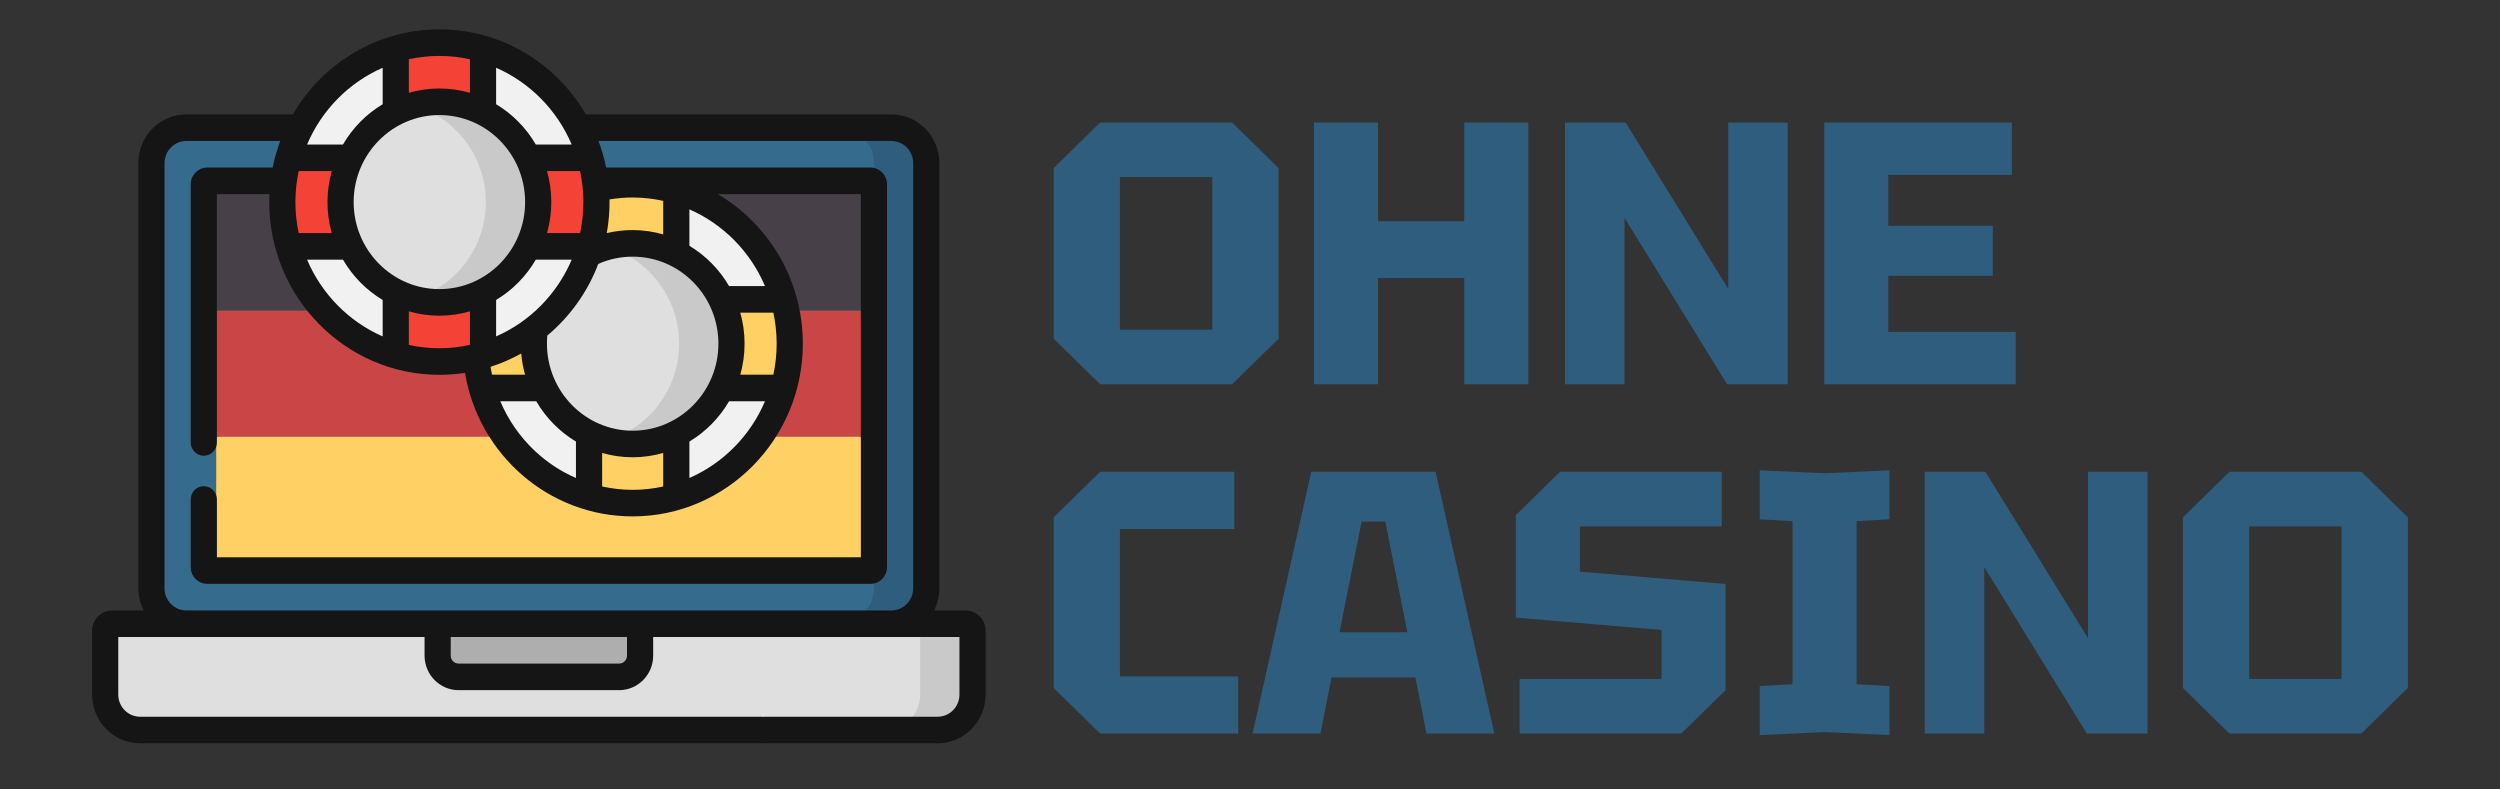
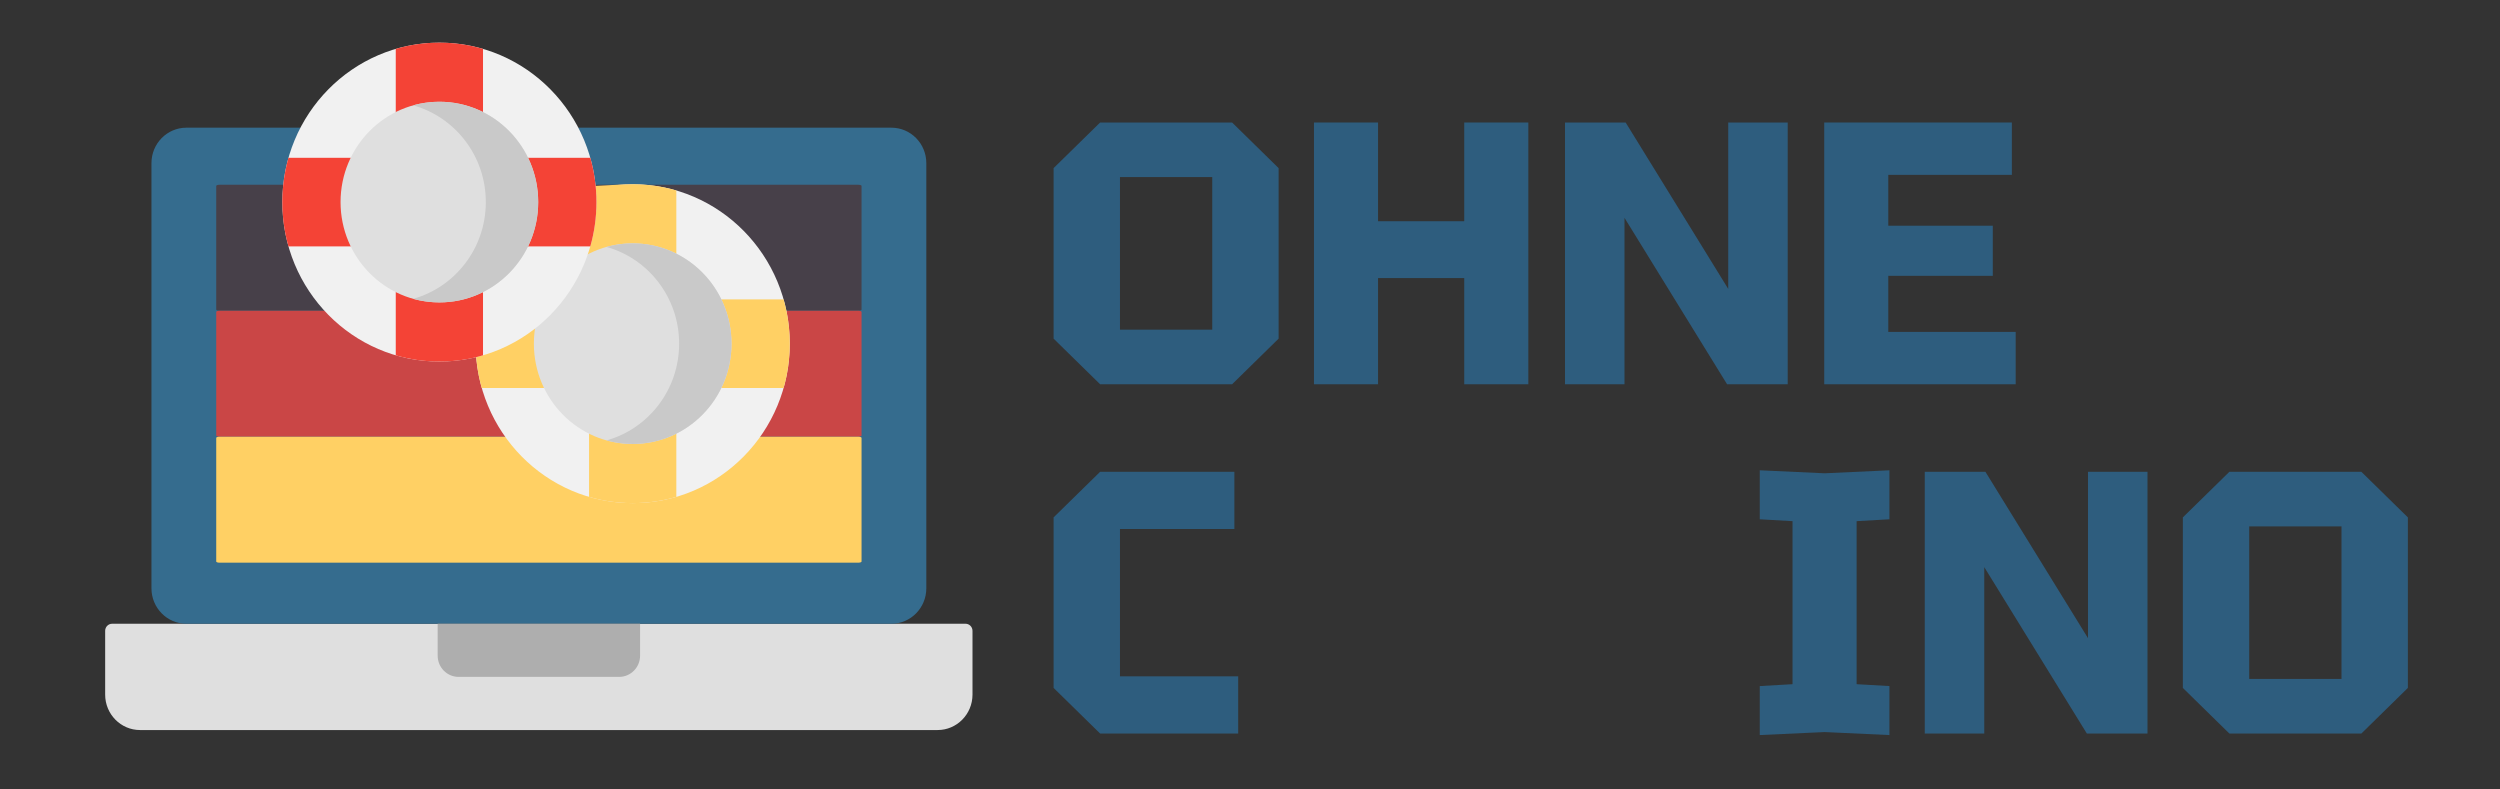
<svg xmlns="http://www.w3.org/2000/svg" width="171" height="54" viewBox="0 0 171 54" fill="none">
  <rect x="0" y="0" width="171" height="54" fill="#333333" stroke="none" />
  <g clip-path="url(#clip0_1271_8983)">
    <g clip-path="url(#clip1_1271_8983)">
      <path d="M64.132 49.935H9.58C8.262 49.935 7.193 48.85 7.193 47.511V43.149C7.193 42.881 7.407 42.664 7.67 42.664H66.041C66.305 42.664 66.519 42.881 66.519 43.149V47.511C66.519 48.85 65.45 49.935 64.132 49.935Z" fill="#DFDFDF" />
-       <path d="M66.044 42.664H62.463C62.726 42.664 62.94 42.881 62.94 43.149V47.511C62.94 48.85 61.871 49.935 60.553 49.935H64.134C65.452 49.935 66.521 48.85 66.521 47.511V43.149C66.521 42.881 66.307 42.664 66.044 42.664Z" fill="#C9C9C9" />
      <path d="M60.973 42.664H12.748C11.429 42.664 10.36 41.579 10.36 40.24V11.158C10.36 9.819 11.429 8.734 12.748 8.734H60.973C62.291 8.734 63.36 9.819 63.36 11.158V40.24C63.36 41.579 62.291 42.664 60.973 42.664Z" fill="#356C8E" />
-       <path d="M60.97 8.734H57.389C58.707 8.734 59.776 9.819 59.776 11.158V40.24C59.776 41.579 58.707 42.664 57.389 42.664H60.97C62.288 42.664 63.357 41.579 63.357 40.24V11.158C63.357 9.819 62.288 8.734 60.97 8.734Z" fill="#2E5D7E" />
      <path d="M14.79 21.175V12.715C14.79 12.672 14.893 12.637 15.02 12.637H58.7C58.827 12.637 58.93 12.672 58.93 12.715V21.175C58.93 21.219 58.827 21.254 58.7 21.254H15.02C14.893 21.254 14.79 21.219 14.79 21.175Z" fill="#474049" />
      <path d="M14.79 29.793V21.332C14.79 21.289 14.893 21.254 15.02 21.254H58.7C58.827 21.254 58.93 21.289 58.93 21.332V29.793C58.93 29.836 58.827 29.871 58.7 29.871H15.02C14.893 29.871 14.79 29.836 14.79 29.793Z" fill="#CA4646" />
      <path d="M14.79 38.41V29.949C14.79 29.906 14.893 29.871 15.02 29.871H58.7C58.827 29.871 58.93 29.906 58.93 29.949V38.41C58.93 38.453 58.827 38.488 58.7 38.488H15.02C14.893 38.488 14.79 38.453 14.79 38.41Z" fill="#FFD064" />
      <path d="M42.35 46.299H31.368C30.577 46.299 29.936 45.648 29.936 44.845V42.664H43.782V44.845C43.782 45.648 43.141 46.299 42.35 46.299Z" fill="#AEAEAE" />
      <path d="M43.276 34.413C49.21 34.413 54.02 29.531 54.02 23.507C54.02 17.484 49.21 12.602 43.276 12.602C37.343 12.602 32.533 17.484 32.533 23.507C32.533 29.531 37.343 34.413 43.276 34.413Z" fill="#F1F1F1" />
-       <path d="M54.02 23.507C54.02 24.559 53.873 25.576 53.599 26.537H46.261V33.987C45.314 34.264 44.312 34.413 43.276 34.413C42.24 34.413 41.239 34.264 40.292 33.987V26.537H32.953C32.68 25.576 32.533 24.559 32.533 23.507C32.533 22.456 32.68 21.439 32.953 20.478H40.292V13.028C41.239 12.751 42.24 12.602 43.276 12.602C44.312 12.602 45.314 12.751 46.261 13.028V20.478H53.599C53.873 21.439 54.02 22.456 54.02 23.507Z" fill="#FFD064" />
+       <path d="M54.02 23.507C54.02 24.559 53.873 25.576 53.599 26.537H46.261V33.987C45.314 34.264 44.312 34.413 43.276 34.413C42.24 34.413 41.239 34.264 40.292 33.987V26.537H32.953C32.68 25.576 32.533 24.559 32.533 23.507C32.533 22.456 32.68 21.439 32.953 20.478V13.028C41.239 12.751 42.24 12.602 43.276 12.602C44.312 12.602 45.314 12.751 46.261 13.028V20.478H53.599C53.873 21.439 54.02 22.456 54.02 23.507Z" fill="#FFD064" />
      <path d="M43.276 30.368C47.009 30.368 50.035 27.296 50.035 23.506C50.035 19.717 47.009 16.645 43.276 16.645C39.543 16.645 36.517 19.717 36.517 23.506C36.517 27.296 39.543 30.368 43.276 30.368Z" fill="#DFDFDF" />
      <path d="M43.275 16.645C42.655 16.645 42.055 16.731 41.484 16.89C44.348 17.687 46.453 20.346 46.453 23.506C46.453 26.666 44.348 29.326 41.484 30.123C42.055 30.281 42.655 30.368 43.275 30.368C47.008 30.368 50.034 27.296 50.034 23.506C50.034 19.717 47.008 16.645 43.275 16.645Z" fill="#C9C9C9" />
      <path d="M30.054 24.73C35.987 24.73 40.797 19.847 40.797 13.824C40.797 7.801 35.987 2.918 30.054 2.918C24.121 2.918 19.311 7.801 19.311 13.824C19.311 19.847 24.121 24.73 30.054 24.73Z" fill="#F1F1F1" />
      <path d="M40.797 13.824C40.797 14.876 40.651 15.892 40.377 16.853H33.038V24.303C32.092 24.581 31.09 24.73 30.054 24.73C29.018 24.73 28.017 24.581 27.07 24.303V16.853H19.731C19.458 15.892 19.311 14.876 19.311 13.824C19.311 12.772 19.458 11.755 19.731 10.794H27.07V3.345C28.017 3.067 29.018 2.918 30.054 2.918C31.09 2.918 32.092 3.067 33.038 3.345V10.794H40.377C40.651 11.755 40.797 12.772 40.797 13.824Z" fill="#F44336" />
      <path d="M30.054 20.684C33.787 20.684 36.813 17.612 36.813 13.823C36.813 10.033 33.787 6.961 30.054 6.961C26.321 6.961 23.294 10.033 23.294 13.823C23.294 17.612 26.321 20.684 30.054 20.684Z" fill="#DFDFDF" />
      <path d="M30.052 6.961C29.432 6.961 28.832 7.047 28.262 7.206C31.125 8.003 33.23 10.662 33.23 13.823C33.23 16.983 31.125 19.642 28.262 20.439C28.832 20.598 29.432 20.684 30.052 20.684C33.785 20.684 36.812 17.612 36.812 13.823C36.812 10.033 33.785 6.961 30.052 6.961Z" fill="#C9C9C9" />
-       <path d="M66.044 41.754H63.893C64.123 41.299 64.253 40.784 64.253 40.239V11.157C64.253 9.319 62.781 7.824 60.971 7.824H56.072C55.577 7.824 55.176 8.231 55.176 8.733C55.176 9.209 55.536 9.599 55.995 9.639C56.02 9.641 56.046 9.642 56.072 9.642H60.971C61.793 9.642 62.463 10.321 62.463 11.157V40.239C62.463 41.074 61.793 41.754 60.971 41.754H12.746C11.923 41.754 11.254 41.074 11.254 40.239V11.157C11.254 10.321 11.923 9.642 12.746 9.642H19.169C18.959 10.204 18.781 10.806 18.65 11.46H14.178C13.553 11.46 13.044 11.976 13.044 12.611V30.264C13.044 30.766 13.445 31.173 13.939 31.173C14.434 31.173 14.835 30.766 14.835 30.264V13.277H18.429C18.421 13.458 18.416 13.64 18.416 13.822C18.416 20.325 23.627 25.637 30.054 25.637C30.649 25.637 31.234 25.591 31.805 25.504C32.748 31.128 37.565 35.322 43.275 35.322C49.669 35.322 54.914 30.042 54.914 23.507C54.914 19.173 52.595 15.337 49.093 13.277H58.882V38.118H14.835V34.164C14.835 33.662 14.434 33.255 13.939 33.255C13.445 33.255 13.044 33.662 13.044 34.164V38.785C13.044 39.42 13.553 39.936 14.178 39.936H59.538C60.163 39.936 60.672 39.42 60.672 38.785V12.611C60.672 11.976 60.163 11.46 59.538 11.46H41.459C41.341 10.873 41.173 10.269 40.939 9.642H55.919C55.945 9.642 55.97 9.641 55.995 9.639C56.454 9.599 56.814 9.209 56.814 8.733C56.814 8.231 56.413 7.824 55.919 7.824H40.077C38.025 4.304 34.268 2.008 30.054 2.008C25.844 2.008 22.085 4.3 20.031 7.824H12.746C10.936 7.824 9.463 9.319 9.463 11.157V40.239C9.463 40.784 9.594 41.299 9.823 41.754H7.673C6.916 41.754 6.3 42.379 6.3 43.147V47.51C6.3 49.347 7.772 50.842 9.582 50.842H52.099C52.594 50.842 52.994 50.435 52.994 49.933C52.994 49.431 52.594 49.024 52.099 49.024H9.582C8.76 49.024 8.09 48.345 8.09 47.51V43.572H29.04V44.844C29.04 46.147 30.084 47.207 31.367 47.207H42.349C43.633 47.207 44.677 46.147 44.677 44.844V43.572H65.626V47.51C65.626 48.345 64.957 49.024 64.134 49.024H52.325C51.83 49.024 51.429 49.431 51.429 49.933C51.429 50.435 51.83 50.842 52.325 50.842H64.134C65.944 50.842 67.416 49.347 67.416 47.51V43.147C67.416 42.379 66.801 41.754 66.044 41.754ZM30.054 7.87C33.288 7.87 35.918 10.54 35.918 13.822C35.918 17.105 33.288 19.775 30.054 19.775C26.821 19.775 24.19 17.105 24.19 13.822C24.19 10.54 26.821 7.87 30.054 7.87ZM53.123 23.507C53.123 24.235 53.044 24.944 52.898 25.628H50.637C50.826 24.953 50.929 24.242 50.929 23.507C50.929 22.772 50.826 22.061 50.637 21.387H52.898C53.044 22.071 53.123 22.779 53.123 23.507ZM49.139 23.507C49.139 26.79 46.508 29.46 43.275 29.46C40.042 29.46 37.411 26.79 37.411 23.507C37.411 23.322 37.42 23.135 37.437 22.949C38.98 21.661 40.191 19.978 40.92 18.054C41.662 17.723 42.452 17.555 43.275 17.555C46.508 17.555 49.139 20.225 49.139 23.507ZM36.648 17.761H39.104C38.108 20.111 36.249 21.998 33.934 23.01V20.517C35.052 19.847 35.988 18.896 36.648 17.761ZM35.651 24.179C35.693 24.677 35.782 25.161 35.913 25.628H33.651C33.614 25.451 33.581 25.271 33.553 25.091C34.286 24.856 34.988 24.549 35.651 24.179ZM43.275 15.737C42.67 15.737 42.079 15.807 41.504 15.945C41.646 15.155 41.702 14.395 41.69 13.64C42.213 13.554 42.743 13.51 43.275 13.51C43.992 13.51 44.69 13.59 45.364 13.738V16.034C44.699 15.842 43.999 15.737 43.275 15.737ZM39.902 13.822C39.902 14.55 39.823 15.259 39.677 15.944H37.416C37.605 15.269 37.709 14.558 37.709 13.822C37.709 13.088 37.605 12.377 37.416 11.702H39.677C39.823 12.386 39.902 13.095 39.902 13.822ZM22.692 15.944H20.431C20.285 15.259 20.206 14.55 20.206 13.822C20.206 13.095 20.285 12.386 20.431 11.702H22.692C22.503 12.377 22.399 13.088 22.399 13.822C22.4 14.558 22.503 15.269 22.692 15.944ZM21.004 17.761H23.46C24.12 18.896 25.056 19.847 26.174 20.517V23.01C23.86 21.998 22 20.111 21.004 17.761ZM27.965 23.591V21.297C28.63 21.488 29.33 21.593 30.054 21.593C30.778 21.593 31.479 21.488 32.143 21.297V23.591C31.469 23.739 30.771 23.82 30.054 23.82C29.337 23.82 28.639 23.739 27.965 23.591ZM34.221 27.446H36.68C37.341 28.581 38.277 29.532 39.395 30.202V32.696C38.374 32.251 37.426 31.632 36.592 30.85C35.563 29.884 34.761 28.724 34.221 27.446ZM41.186 33.275V30.981C41.851 31.173 42.551 31.278 43.275 31.278C43.999 31.278 44.699 31.173 45.364 30.982V33.276C44.69 33.424 43.992 33.504 43.275 33.504C42.566 33.504 41.867 33.425 41.186 33.275ZM47.154 32.694V30.202C48.273 29.532 49.209 28.581 49.869 27.446H52.325C51.329 29.796 49.47 31.683 47.154 32.694ZM52.326 19.569H49.87C49.209 18.434 48.273 17.483 47.154 16.813V14.319C49.47 15.331 51.329 17.218 52.326 19.569ZM39.104 9.885H36.649C35.988 8.749 35.052 7.799 33.934 7.128V4.635C36.249 5.647 38.108 7.534 39.104 9.885ZM32.143 4.054V6.349C31.479 6.157 30.778 6.052 30.054 6.052C29.33 6.052 28.63 6.157 27.965 6.349V4.054C28.639 3.906 29.337 3.825 30.054 3.825C30.771 3.825 31.469 3.906 32.143 4.054ZM26.175 4.635V7.128C25.056 7.799 24.12 8.749 23.459 9.885H21.004C22 7.534 23.859 5.647 26.175 4.635ZM42.886 44.844C42.886 45.145 42.645 45.389 42.349 45.389H31.367C31.071 45.389 30.83 45.145 30.83 44.844V43.572H42.886V44.844Z" fill="#151515" />
      <path d="M72.066 23.163V11.499L75.249 8.379H84.275L87.457 11.499V23.163L84.275 26.284H75.249L72.066 23.163ZM76.606 12.113V22.549H82.918V12.113H76.606Z" fill="#2E5D7E" />
      <path d="M89.876 26.284V8.379H94.258V15.132H100.154V8.379H104.537V26.284H100.154V19.02H94.258V26.284H89.876Z" fill="#2E5D7E" />
      <path d="M107.046 26.284V8.379H111.194L118.211 19.761V8.379H122.28V26.284H118.133L111.116 14.901V26.284H107.046Z" fill="#2E5D7E" />
      <path d="M124.777 26.284V8.379H137.611V11.96H129.159V15.439H136.307V18.866H129.159V22.703H137.872V26.284H124.777Z" fill="#2E5D7E" />
      <path d="M72.066 47.054V35.39L75.249 32.27H84.431V36.183H76.606V46.261H84.692V50.175H75.249L72.066 47.054Z" fill="#2E5D7E" />
-       <path d="M85.675 50.175L89.692 32.27H98.196L102.213 50.175H97.57L96.814 46.338H91.075L90.318 50.175H85.675ZM91.623 43.243H96.266L94.753 35.671H93.135L91.623 43.243Z" fill="#2E5D7E" />
-       <path d="M103.942 50.175V46.44H113.646V43.089L103.682 42.245V35.237L106.707 32.27H117.768V36.004H108.064V39.099L118.029 39.943V47.208L115.003 50.175H103.942Z" fill="#2E5D7E" />
      <path d="M120.368 50.278V46.927L122.61 46.799V35.647L120.368 35.519V32.168L124.802 32.373L129.237 32.168V35.519L126.993 35.647V46.799L129.237 46.927V50.278L124.802 50.073L120.368 50.278Z" fill="#2E5D7E" />
      <path d="M131.654 50.175V32.27H135.802L142.82 43.652V32.27H146.889V50.175H142.741L135.724 38.792V50.175H131.654Z" fill="#2E5D7E" />
      <path d="M149.307 47.054V35.39L152.49 32.27H161.516L164.698 35.39V47.054L161.516 50.175H152.49L149.307 47.054ZM153.846 36.004V46.44H160.159V36.004H153.846Z" fill="#2E5D7E" />
    </g>
  </g>
  <defs>
    <clipPath id="clip0_1271_8983">
      <rect width="170" height="54" fill="white" transform="translate(0.5)" />
    </clipPath>
    <clipPath id="clip1_1271_8983">
      <rect width="158.4" height="54" fill="white" transform="translate(6.3)" />
    </clipPath>
  </defs>
</svg>